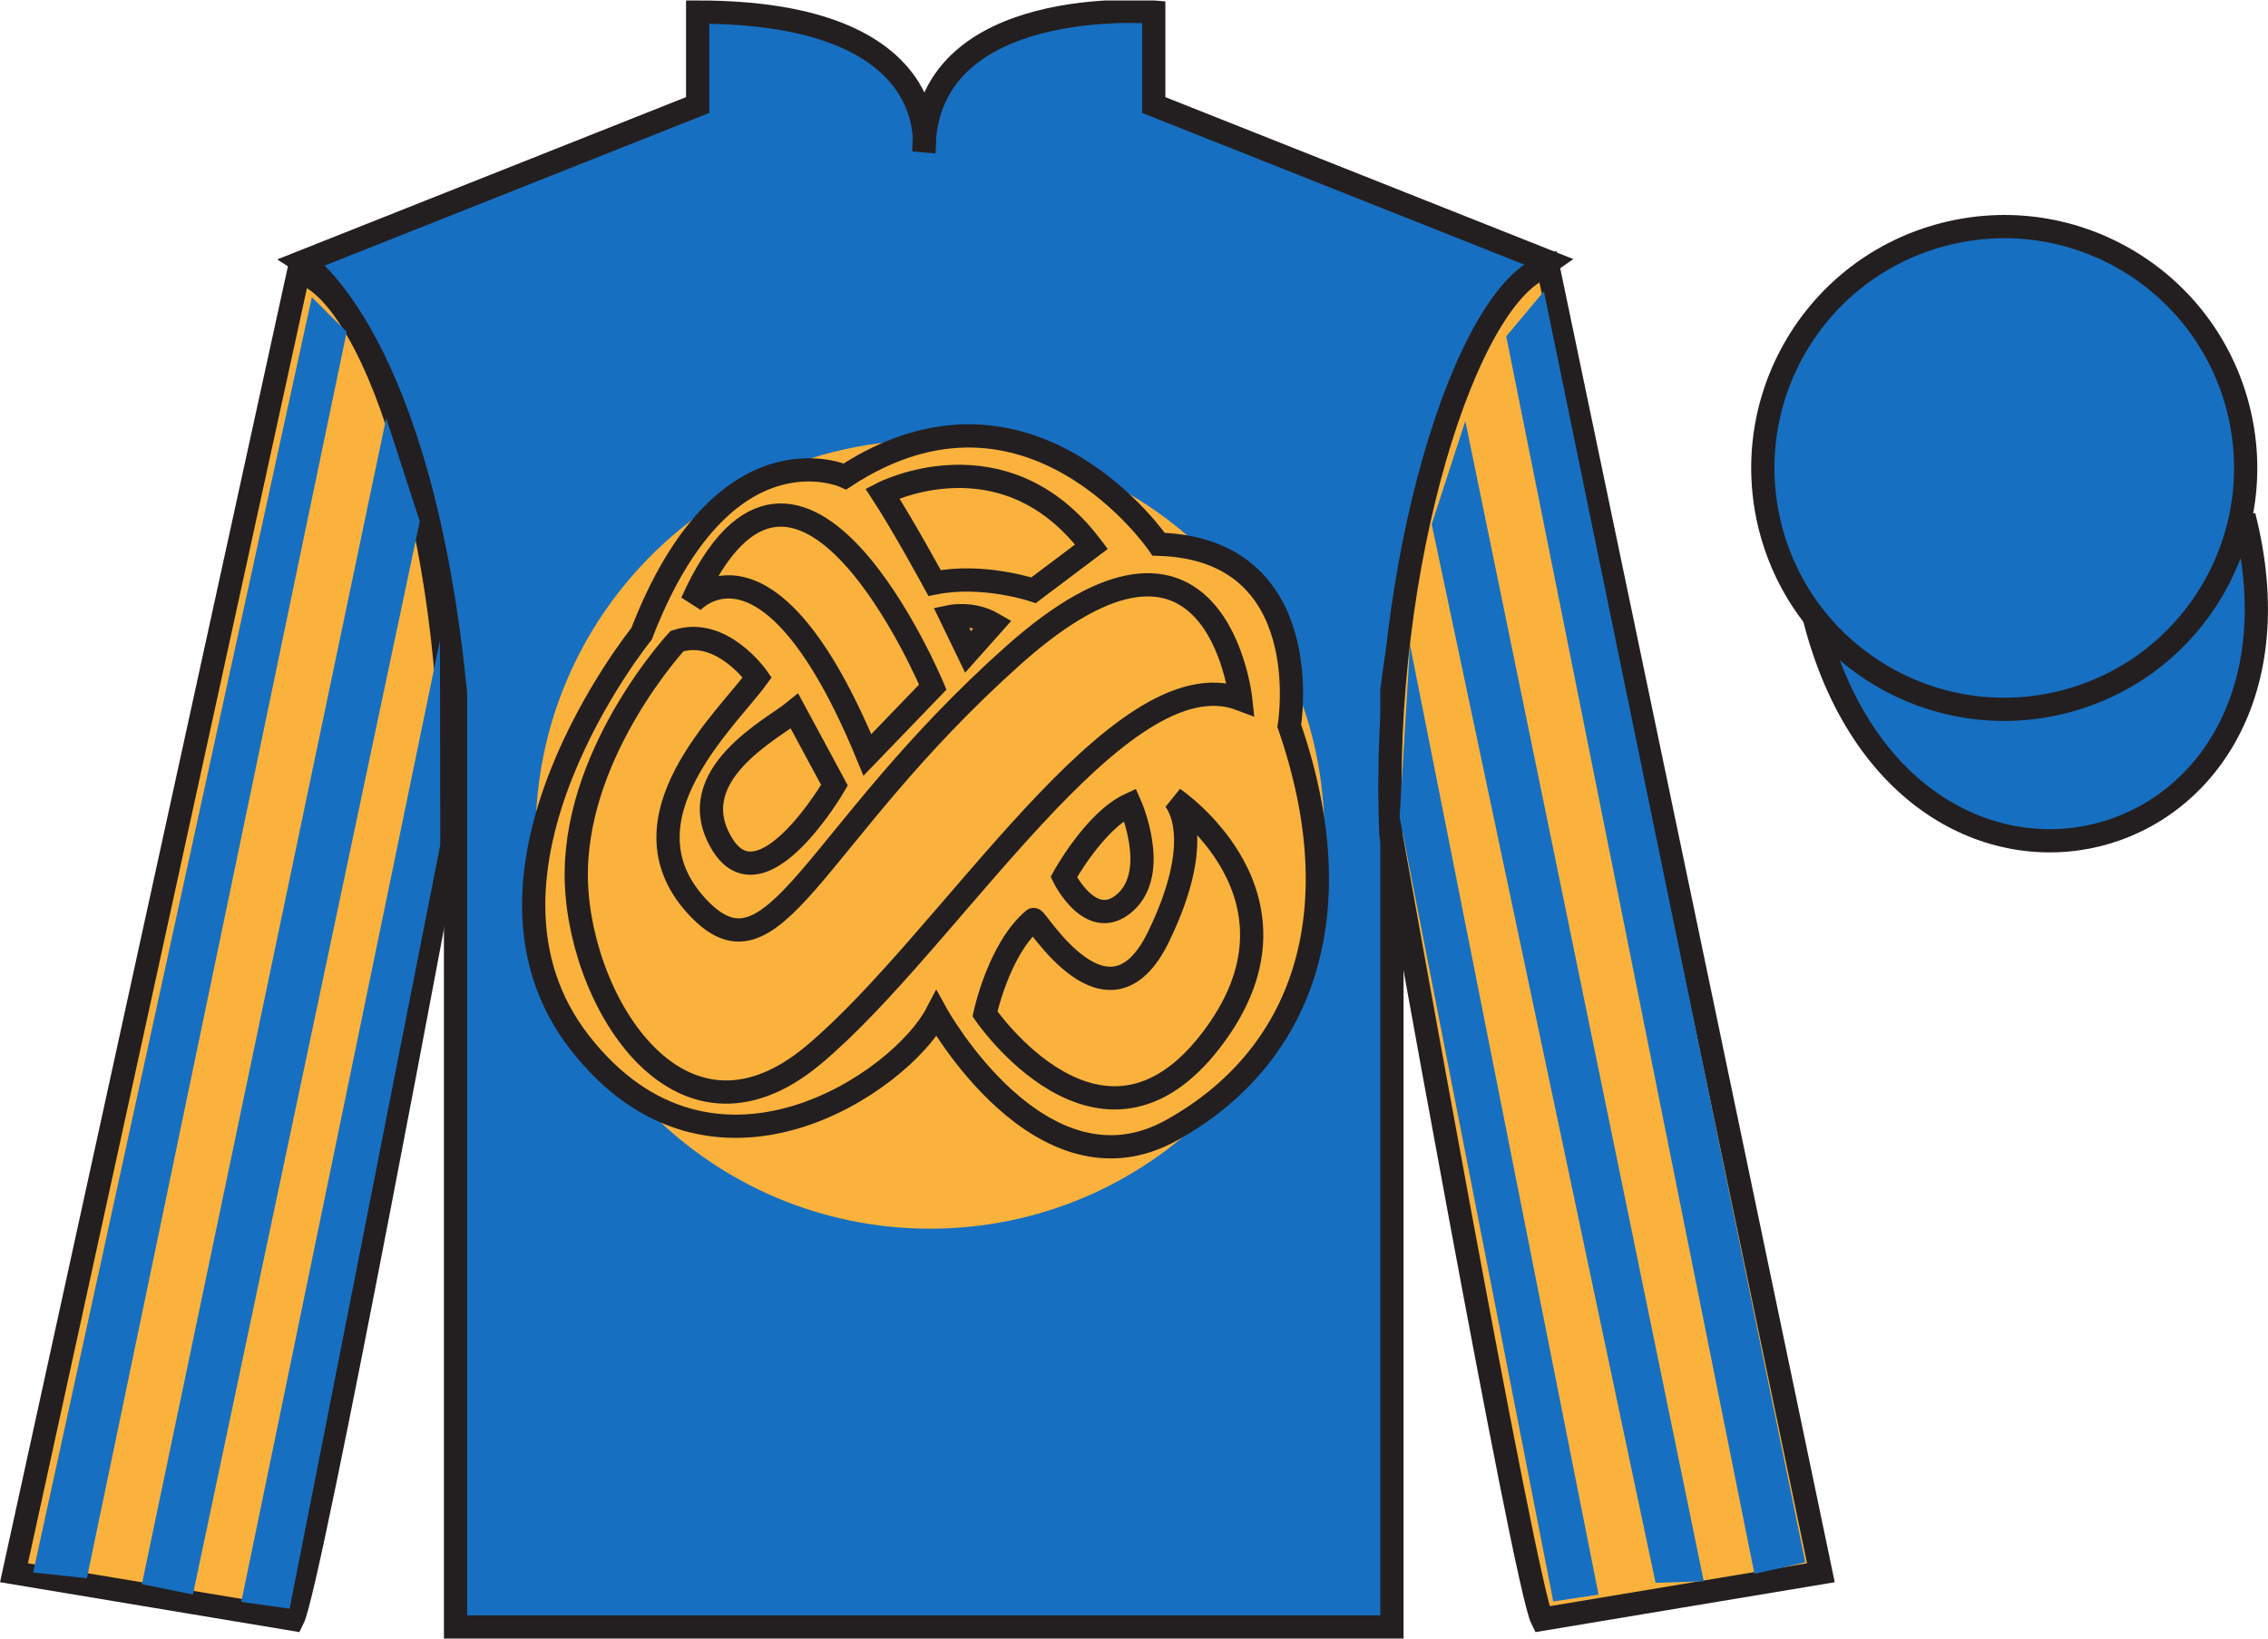
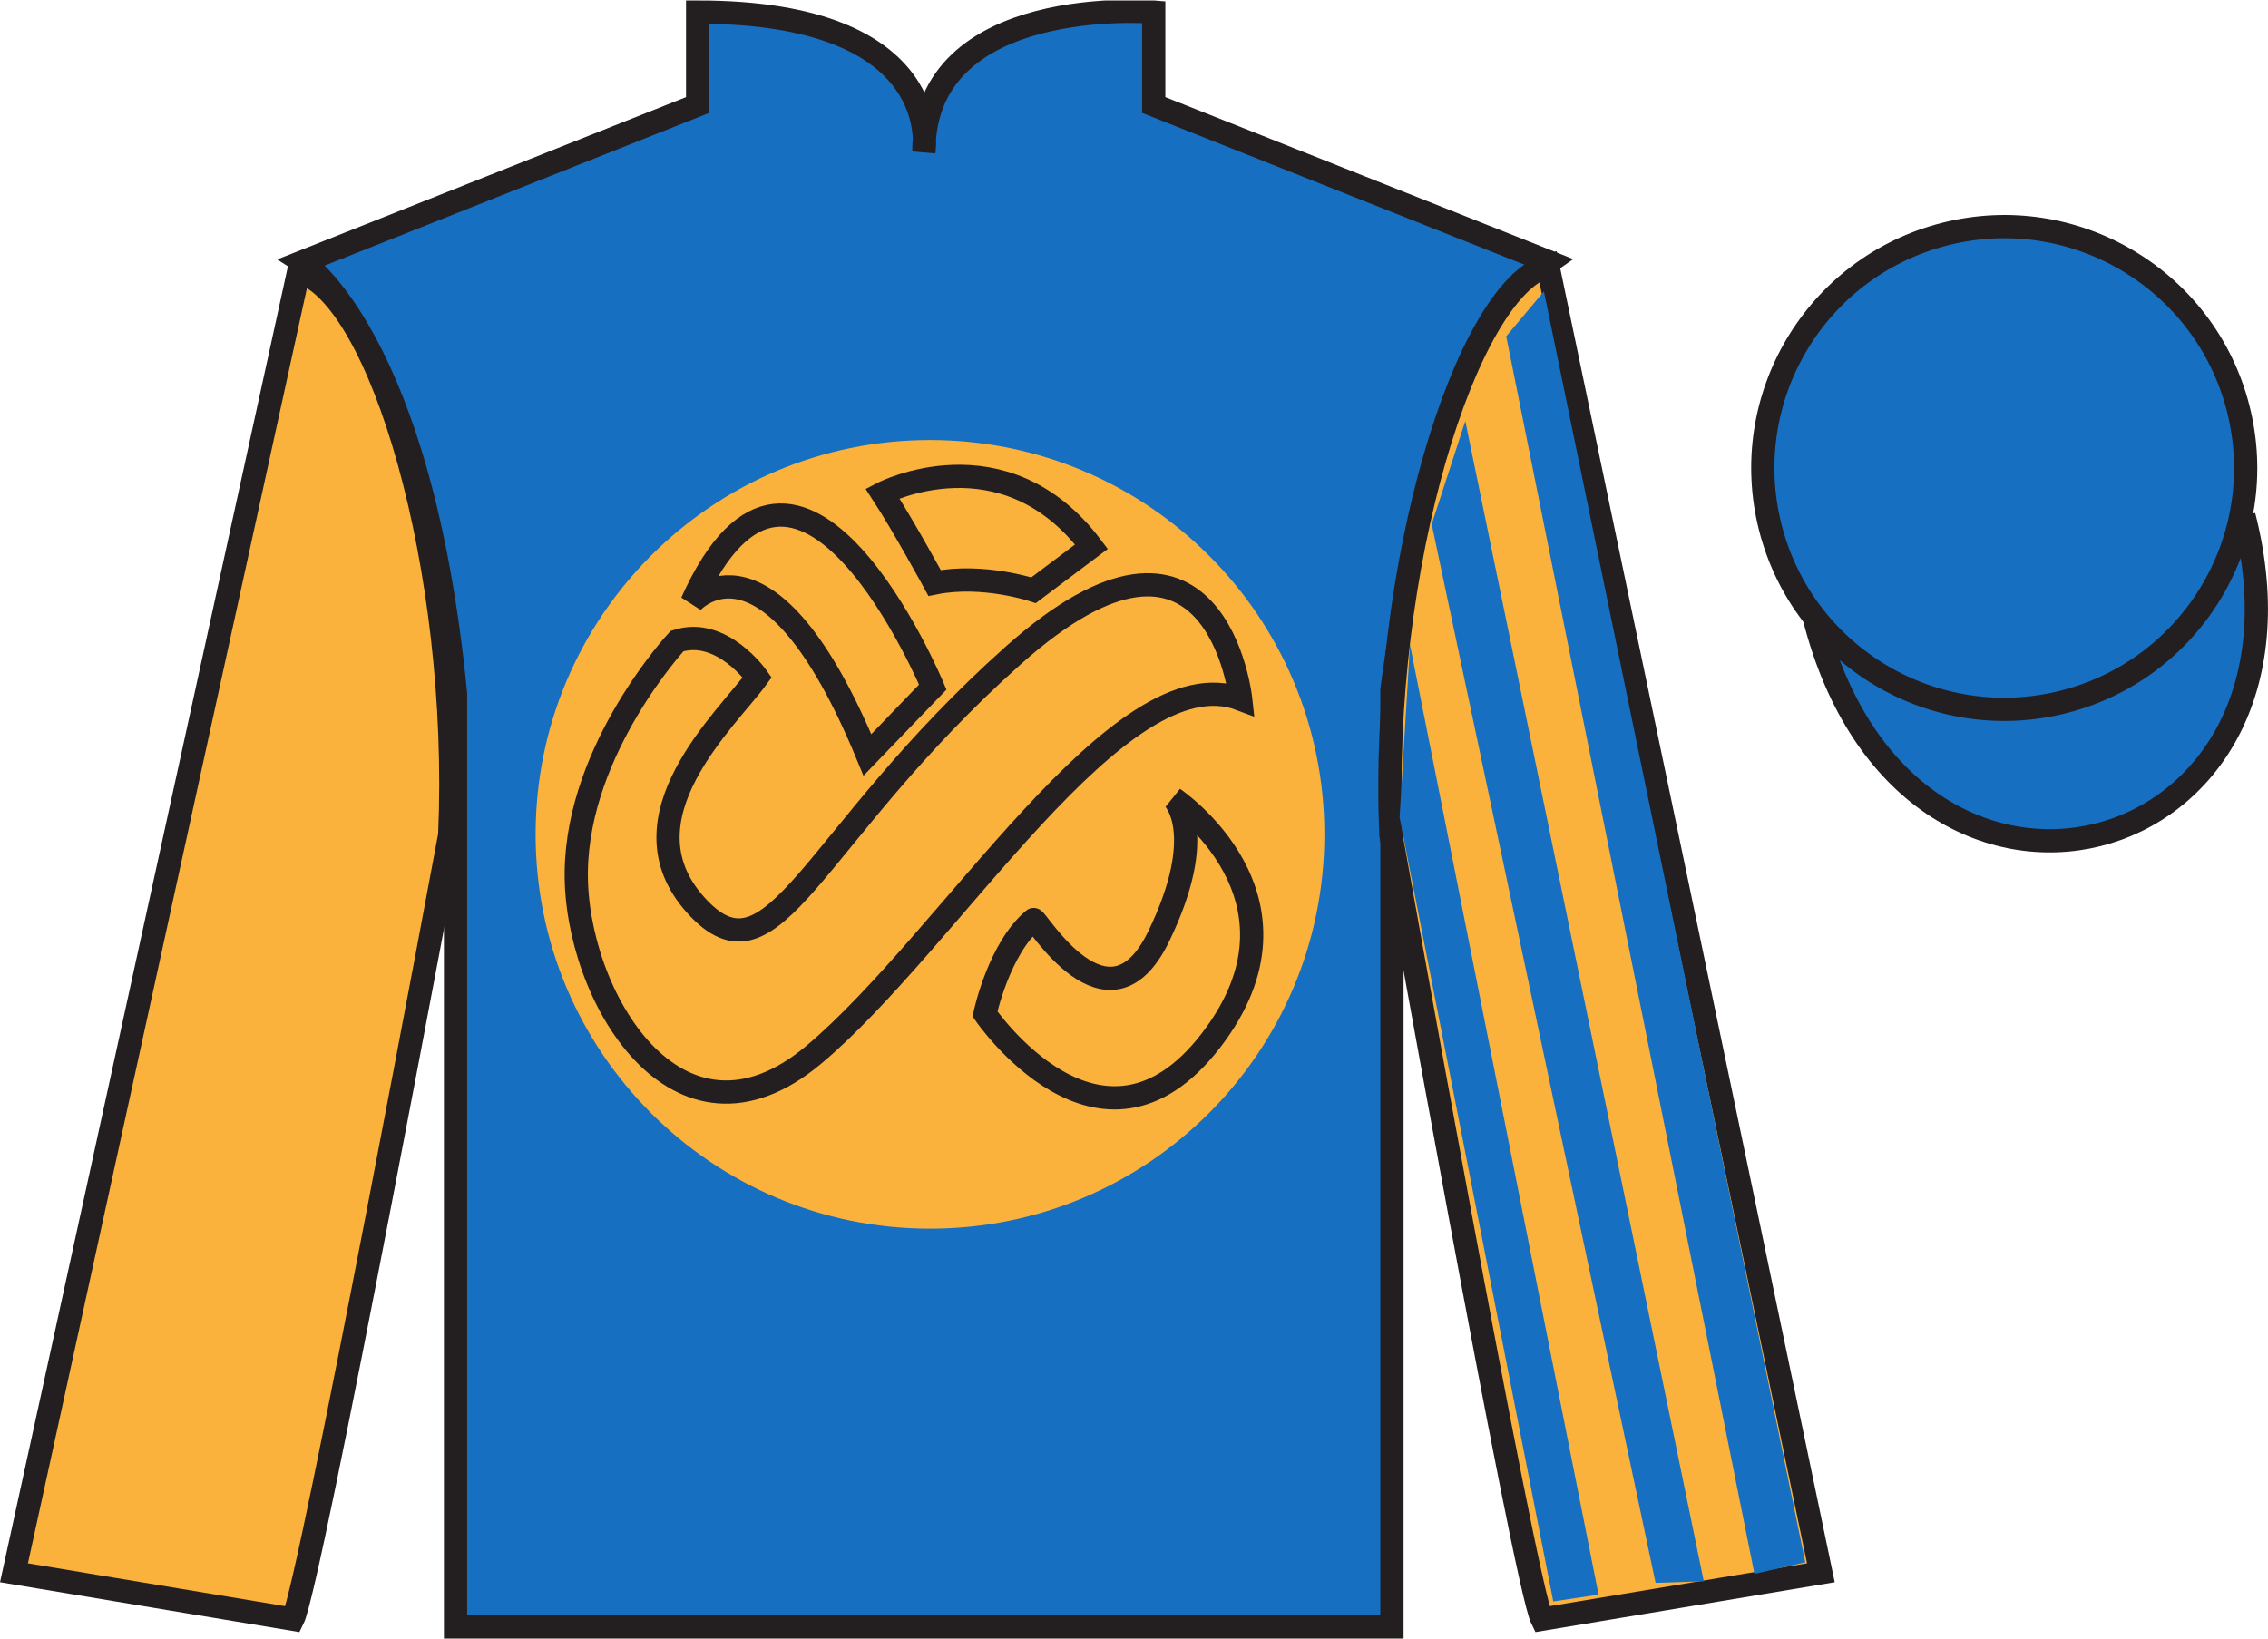
<svg xmlns="http://www.w3.org/2000/svg" width="97.59pt" height="70.52pt" viewBox="0 0 97.59 70.52" version="1.1">
  <defs>
    <clipPath id="clip1">
      <path d="M 0 70.52 L 97.59 70.52 L 97.59 0.02 L 0 0.02 L 0 70.52 Z M 0 70.52 " />
    </clipPath>
  </defs>
  <g id="surface0">
    <g clip-path="url(#clip1)" clip-rule="nonzero">
      <path style=" stroke:none;fill-rule:nonzero;fill:rgb(9.02%,43.529%,75.491%);fill-opacity:1;" d="M 13.02 11.27 C 13.02 11.27 18.102 14.52 19.602 29.852 C 19.602 29.852 19.602 44.852 19.602 70.02 L 59.895 70.02 L 59.895 29.688 C 59.895 29.688 61.684 14.688 66.645 11.27 L 49.645 4.52 L 49.645 0.52 C 49.645 0.52 39.754 -0.312 39.754 6.52 C 39.754 6.52 40.77 0.52 30.02 0.52 L 30.02 4.52 L 13.02 11.27 " />
      <path style="fill:none;stroke-width:10;stroke-linecap:butt;stroke-linejoin:miter;stroke:rgb(13.73%,12.16%,12.549%);stroke-opacity:1;stroke-miterlimit:4;" d="M 130.195 592.505 C 130.195 592.505 181.016 560.005 196.016 406.684 C 196.016 406.684 196.016 256.684 196.016 5.005 L 598.945 5.005 L 598.945 408.325 C 598.945 408.325 616.836 558.325 666.445 592.505 L 496.445 660.005 L 496.445 700.005 C 496.445 700.005 397.539 708.325 397.539 640.005 C 397.539 640.005 407.695 700.005 300.195 700.005 L 300.195 660.005 L 130.195 592.505 Z M 130.195 592.505 " transform="matrix(0.1,0,0,-0.1,0,70.52)" />
      <path style=" stroke:none;fill-rule:nonzero;fill:rgb(97.855%,69.792%,23.972%);fill-opacity:1;" d="M 40.02 52.879 C 49.391 52.879 56.988 45.281 56.988 35.906 C 56.988 26.535 49.391 18.938 40.02 18.938 C 30.645 18.938 23.047 26.535 23.047 35.906 C 23.047 45.281 30.645 52.879 40.02 52.879 " />
      <path style=" stroke:none;fill-rule:nonzero;fill:rgb(97.855%,69.792%,23.972%);fill-opacity:1;" d="M 12.602 69.688 C 13.352 68.188 19.352 35.938 19.352 35.938 C 19.852 24.438 16.352 12.688 12.852 11.688 L 0.602 67.688 L 12.602 69.688 " />
      <path style="fill:none;stroke-width:10;stroke-linecap:butt;stroke-linejoin:miter;stroke:rgb(13.73%,12.16%,12.549%);stroke-opacity:1;stroke-miterlimit:4;" d="M 126.016 8.325 C 133.516 23.325 193.516 345.825 193.516 345.825 C 198.516 460.825 163.516 578.325 128.516 588.325 L 6.016 28.325 L 126.016 8.325 Z M 126.016 8.325 " transform="matrix(0.1,0,0,-0.1,0,70.52)" />
      <path style=" stroke:none;fill-rule:nonzero;fill:rgb(97.855%,69.792%,23.972%);fill-opacity:1;" d="M 78.352 67.688 L 66.602 11.438 C 63.102 12.438 59.352 24.438 59.852 35.938 C 59.852 35.938 65.602 68.188 66.352 69.688 L 78.352 67.688 " />
      <path style="fill:none;stroke-width:10;stroke-linecap:butt;stroke-linejoin:miter;stroke:rgb(13.73%,12.16%,12.549%);stroke-opacity:1;stroke-miterlimit:4;" d="M 783.516 28.325 L 666.016 590.825 C 631.016 580.825 593.516 460.825 598.516 345.825 C 598.516 345.825 656.016 23.325 663.516 8.325 L 783.516 28.325 Z M 783.516 28.325 " transform="matrix(0.1,0,0,-0.1,0,70.52)" />
      <path style="fill:none;stroke-width:10;stroke-linecap:butt;stroke-linejoin:miter;stroke:rgb(13.73%,12.16%,12.549%);stroke-opacity:1;stroke-miterlimit:4;" d="M 866.719 486.88 C 876.055 489.262 881.719 498.794 879.336 508.13 C 876.953 517.466 867.422 523.091 858.086 520.708 C 848.75 518.325 843.125 508.833 845.508 499.497 C 847.891 490.161 857.383 484.497 866.719 486.88 Z M 866.719 486.88 " transform="matrix(0.1,0,0,-0.1,0,70.52)" />
      <path style="fill-rule:nonzero;fill:rgb(9.02%,43.529%,75.491%);fill-opacity:1;stroke-width:10;stroke-linecap:butt;stroke-linejoin:miter;stroke:rgb(13.73%,12.16%,12.549%);stroke-opacity:1;stroke-miterlimit:4;" d="M 780.703 439.262 C 820.391 283.598 1004.336 331.216 965.547 483.208 " transform="matrix(0.1,0,0,-0.1,0,70.52)" />
      <path style=" stroke:none;fill-rule:nonzero;fill:rgb(9.02%,43.529%,75.491%);fill-opacity:1;" d="M 88.809 30.203 C 94.367 28.785 97.723 23.129 96.305 17.57 C 94.887 12.016 89.23 8.656 83.672 10.078 C 78.113 11.496 74.762 17.148 76.176 22.707 C 77.594 28.266 83.254 31.621 88.809 30.203 " />
      <path style="fill:none;stroke-width:10;stroke-linecap:butt;stroke-linejoin:miter;stroke:rgb(13.73%,12.16%,12.549%);stroke-opacity:1;stroke-miterlimit:4;" d="M 888.086 403.169 C 943.672 417.348 977.227 473.911 963.047 529.497 C 948.867 585.044 892.305 618.638 836.719 604.419 C 781.133 590.239 747.617 533.716 761.758 478.13 C 775.938 422.544 832.539 388.989 888.086 403.169 Z M 888.086 403.169 " transform="matrix(0.1,0,0,-0.1,0,70.52)" />
-       <path style=" stroke:none;fill-rule:nonzero;fill:rgb(97.855%,69.792%,23.972%);fill-opacity:1;" d="M 55.477 31.238 C 55.477 31.238 56.762 23.629 49.855 23.422 C 49.855 23.422 44.312 15.293 36.359 20.504 C 36.359 20.504 31.141 18.105 27.605 27.277 C 27.605 27.277 19.254 37.594 24.957 44.887 C 30.66 52.184 38.77 46.555 40.297 43.637 C 40.297 43.637 44.793 51.766 50.414 48.641 C 56.035 45.516 58.285 39.367 55.477 31.238 Z M 31.043 36.277 C 29.324 33.348 33.254 31.371 34.188 30.605 L 35.906 33.793 C 35.906 33.793 32.762 39.211 31.043 36.277 Z M 41.652 28.059 L 40.914 26.531 C 40.914 26.531 41.848 26.336 42.73 26.848 L 41.652 28.059 Z M 48.43 38.828 C 46.953 40.164 45.773 37.746 45.773 37.746 C 45.773 37.746 47.102 35.324 48.625 34.621 C 48.625 34.621 49.902 37.488 48.43 38.828 " />
-       <path style="fill:none;stroke-width:10;stroke-linecap:butt;stroke-linejoin:miter;stroke:rgb(13.73%,12.16%,12.549%);stroke-opacity:1;stroke-miterlimit:4;" d="M 554.766 392.817 C 554.766 392.817 567.617 468.911 498.555 470.981 C 498.555 470.981 443.125 552.27 363.594 500.161 C 363.594 500.161 311.406 524.145 276.055 432.427 C 276.055 432.427 192.539 329.262 249.57 256.333 C 306.602 183.364 387.695 239.653 402.969 268.833 C 402.969 268.833 447.93 187.544 504.141 218.794 C 560.352 250.044 582.852 311.528 554.766 392.817 Z M 310.43 342.427 C 293.242 371.723 332.539 391.489 341.875 399.145 L 359.062 367.27 C 359.062 367.27 327.617 313.091 310.43 342.427 Z M 416.523 424.614 L 409.141 439.887 C 409.141 439.887 418.477 441.841 427.305 436.723 L 416.523 424.614 Z M 484.297 316.919 C 469.531 303.559 457.734 327.739 457.734 327.739 C 457.734 327.739 471.016 351.958 486.25 358.989 C 486.25 358.989 499.023 330.317 484.297 316.919 Z M 484.297 316.919 " transform="matrix(0.1,0,0,-0.1,0,70.52)" />
      <path style=" stroke:none;fill-rule:nonzero;fill:rgb(97.855%,69.792%,23.972%);fill-opacity:1;" d="M 29.773 25.922 C 29.773 25.922 33.066 22.172 37.324 32.488 L 40.137 29.57 C 40.137 29.57 34.352 15.707 29.773 25.922 " />
      <path style="fill:none;stroke-width:10;stroke-linecap:butt;stroke-linejoin:miter;stroke:rgb(13.73%,12.16%,12.549%);stroke-opacity:1;stroke-miterlimit:4;" d="M 297.734 445.981 C 297.734 445.981 330.664 483.481 373.242 380.317 L 401.367 409.497 C 401.367 409.497 343.516 548.13 297.734 445.981 Z M 297.734 445.981 " transform="matrix(0.1,0,0,-0.1,0,70.52)" />
      <path style=" stroke:none;fill-rule:nonzero;fill:rgb(97.855%,69.792%,23.972%);fill-opacity:1;" d="M 40.215 25.09 C 40.215 25.09 38.852 22.586 37.969 21.234 C 37.969 21.234 43.188 18.523 46.965 23.527 L 44.473 25.402 C 44.473 25.402 42.305 24.672 40.215 25.09 " />
      <path style="fill:none;stroke-width:10;stroke-linecap:butt;stroke-linejoin:miter;stroke:rgb(13.73%,12.16%,12.549%);stroke-opacity:1;stroke-miterlimit:4;" d="M 402.148 454.302 C 402.148 454.302 388.516 479.341 379.688 492.856 C 379.688 492.856 431.875 519.966 469.648 469.927 L 444.727 451.177 C 444.727 451.177 423.047 458.481 402.148 454.302 Z M 402.148 454.302 " transform="matrix(0.1,0,0,-0.1,0,70.52)" />
      <path style=" stroke:none;fill-rule:nonzero;fill:rgb(97.855%,69.792%,23.972%);fill-opacity:1;" d="M 53.387 30.09 C 53.387 30.09 52.344 20.398 43.59 28.215 C 34.836 36.031 33.309 42.699 29.934 38.949 C 26.562 35.195 31.301 30.926 32.586 29.152 C 32.586 29.152 31.059 26.965 29.133 27.59 C 29.133 27.59 24.875 32.176 24.797 37.488 C 24.715 42.805 29.133 50.309 34.996 45.41 C 40.859 40.512 48.168 28.113 53.387 30.09 " />
      <path style="fill:none;stroke-width:10;stroke-linecap:butt;stroke-linejoin:miter;stroke:rgb(13.73%,12.16%,12.549%);stroke-opacity:1;stroke-miterlimit:4;" d="M 533.867 404.302 C 533.867 404.302 523.438 501.216 435.898 423.052 C 348.359 344.887 333.086 278.208 299.336 315.708 C 265.625 353.247 313.008 395.942 325.859 413.677 C 325.859 413.677 310.586 435.552 291.328 429.302 C 291.328 429.302 248.75 383.442 247.969 330.317 C 247.148 277.153 291.328 202.114 349.961 251.098 C 408.594 300.083 481.68 424.067 533.867 404.302 Z M 533.867 404.302 " transform="matrix(0.1,0,0,-0.1,0,70.52)" />
      <path style=" stroke:none;fill-rule:nonzero;fill:rgb(97.855%,69.792%,23.972%);fill-opacity:1;" d="M 52.102 44.785 C 47.363 50.934 42.383 43.637 42.383 43.637 C 42.383 43.637 42.977 40.832 44.473 39.574 C 44.582 39.48 47.684 44.785 49.855 40.305 C 52.023 35.824 50.496 34.363 50.496 34.363 C 50.496 34.363 56.84 38.637 52.102 44.785 " />
      <path style="fill:none;stroke-width:10;stroke-linecap:butt;stroke-linejoin:miter;stroke:rgb(13.73%,12.16%,12.549%);stroke-opacity:1;stroke-miterlimit:4;" d="M 521.016 257.348 C 473.633 195.864 423.828 268.833 423.828 268.833 C 423.828 268.833 429.766 296.88 444.727 309.458 C 445.82 310.395 476.836 257.348 498.555 302.153 C 520.234 346.958 504.961 361.567 504.961 361.567 C 504.961 361.567 568.398 318.833 521.016 257.348 Z M 521.016 257.348 " transform="matrix(0.1,0,0,-0.1,0,70.52)" />
-       <path style=" stroke:none;fill-rule:nonzero;fill:rgb(9.02%,43.529%,75.491%);fill-opacity:1;" d="M 3.738 67.922 L 14.918 14.285 L 13.418 12.789 L 1.426 67.676 L 3.738 67.922 " />
-       <path style=" stroke:none;fill-rule:nonzero;fill:rgb(9.02%,43.529%,75.491%);fill-opacity:1;" d="M 8.301 68.621 L 18.062 22.438 L 16.617 17.996 L 6.105 68.18 L 8.301 68.621 " />
-       <path style=" stroke:none;fill-rule:nonzero;fill:rgb(9.02%,43.529%,75.491%);fill-opacity:1;" d="M 12.461 69.234 L 18.945 36.359 L 18.93 27.566 L 10.383 68.941 L 12.461 69.234 " />
      <path style=" stroke:none;fill-rule:nonzero;fill:rgb(9.02%,43.529%,75.491%);fill-opacity:1;" d="M 75.492 67.734 L 64.812 14.473 L 66.434 12.539 L 77.68 67.238 L 75.492 67.734 " />
      <path style=" stroke:none;fill-rule:nonzero;fill:rgb(9.02%,43.529%,75.491%);fill-opacity:1;" d="M 71.238 68.121 L 61.605 22.562 L 63.051 18.121 L 73.312 68.055 L 71.238 68.121 " />
      <path style=" stroke:none;fill-rule:nonzero;fill:rgb(9.02%,43.529%,75.491%);fill-opacity:1;" d="M 66.836 68.922 L 60.223 35.172 L 60.672 27.754 L 68.785 68.629 L 66.836 68.922 " />
    </g>
  </g>
</svg>